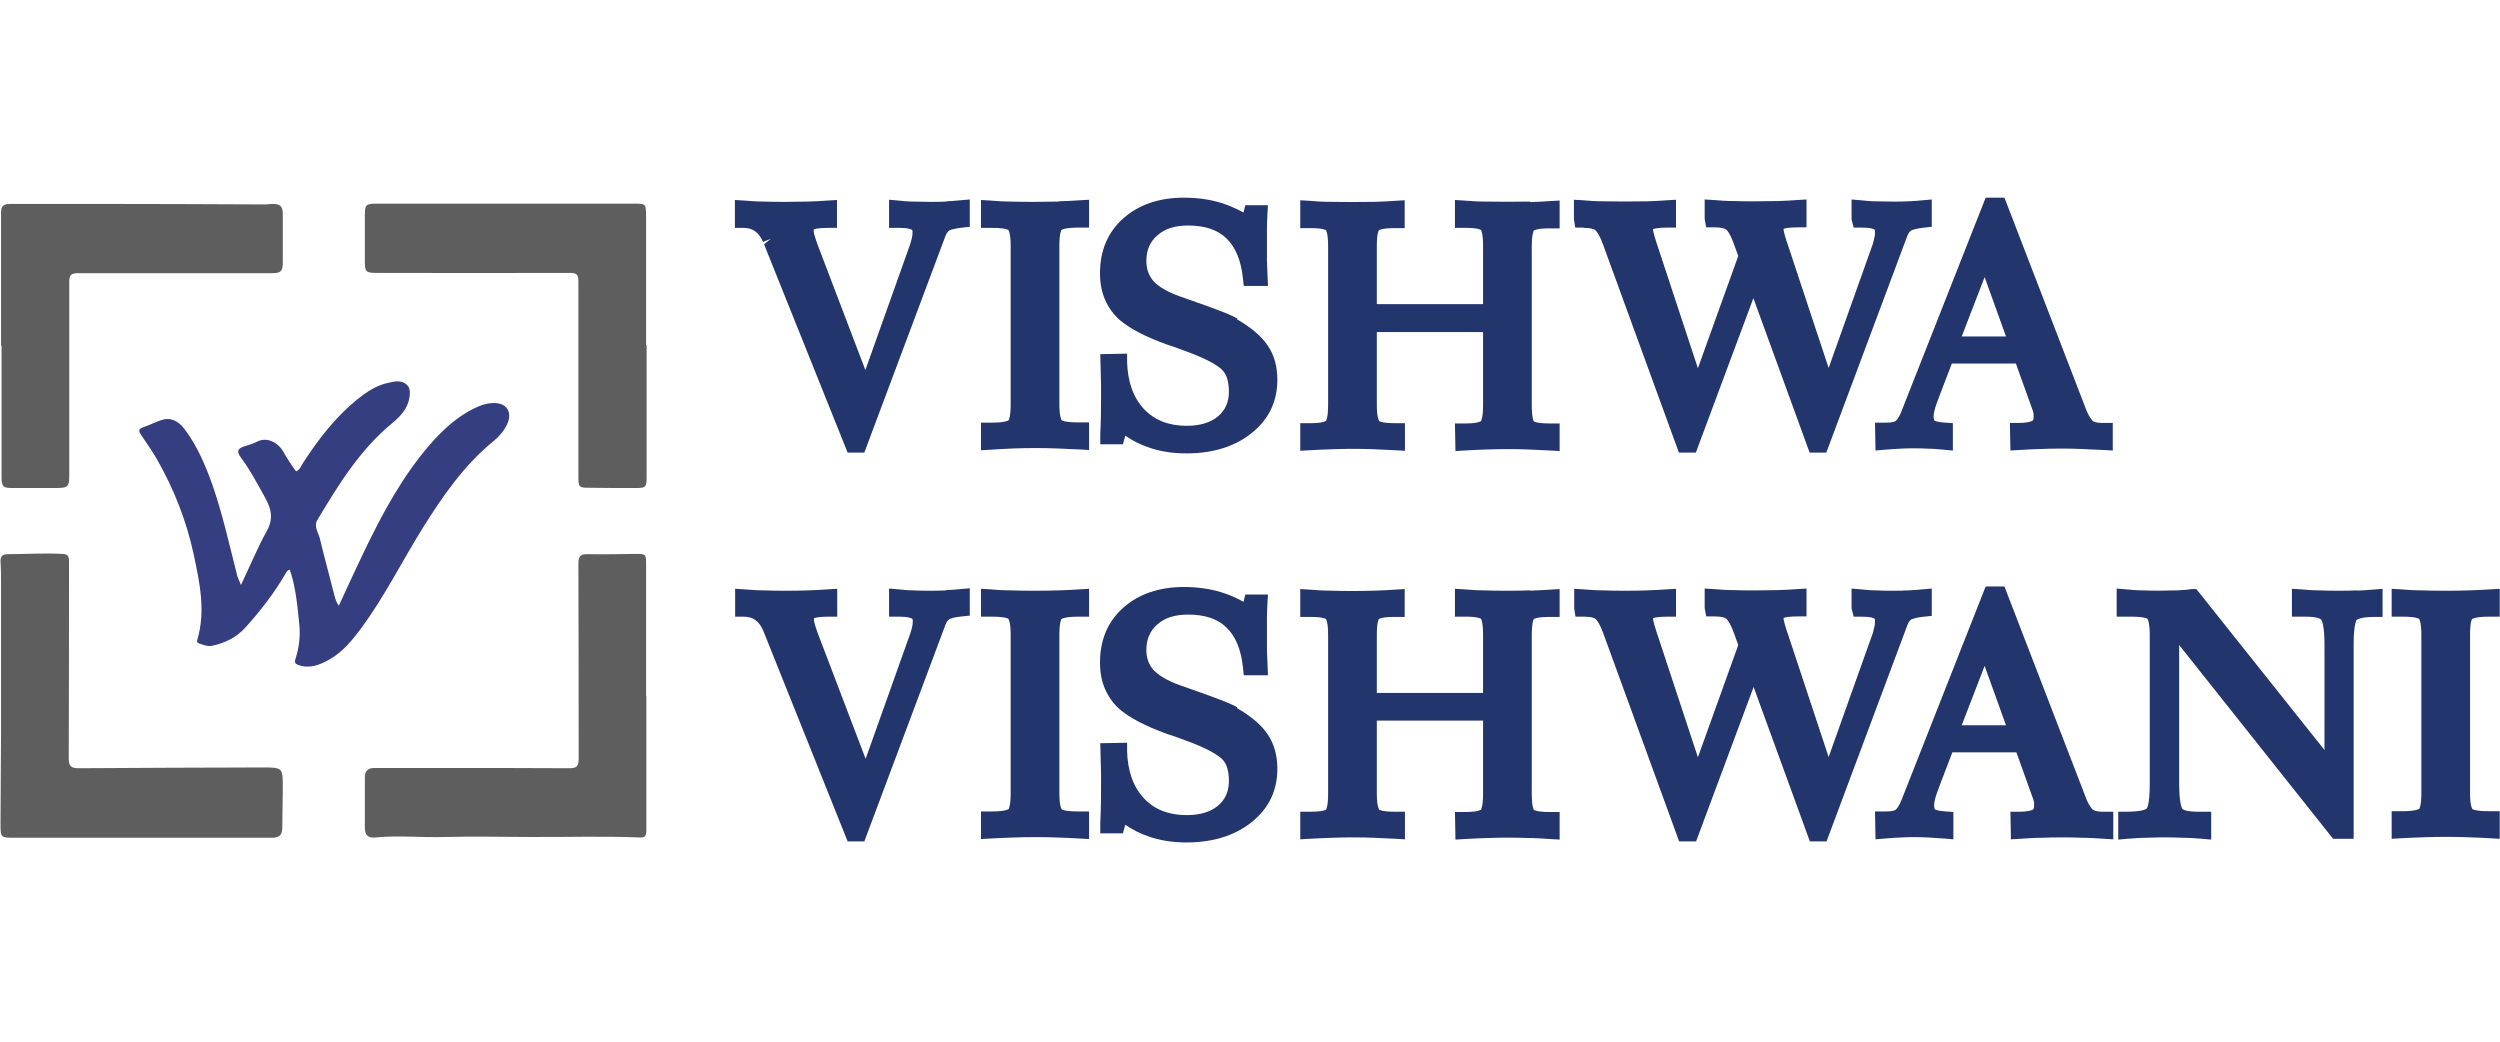
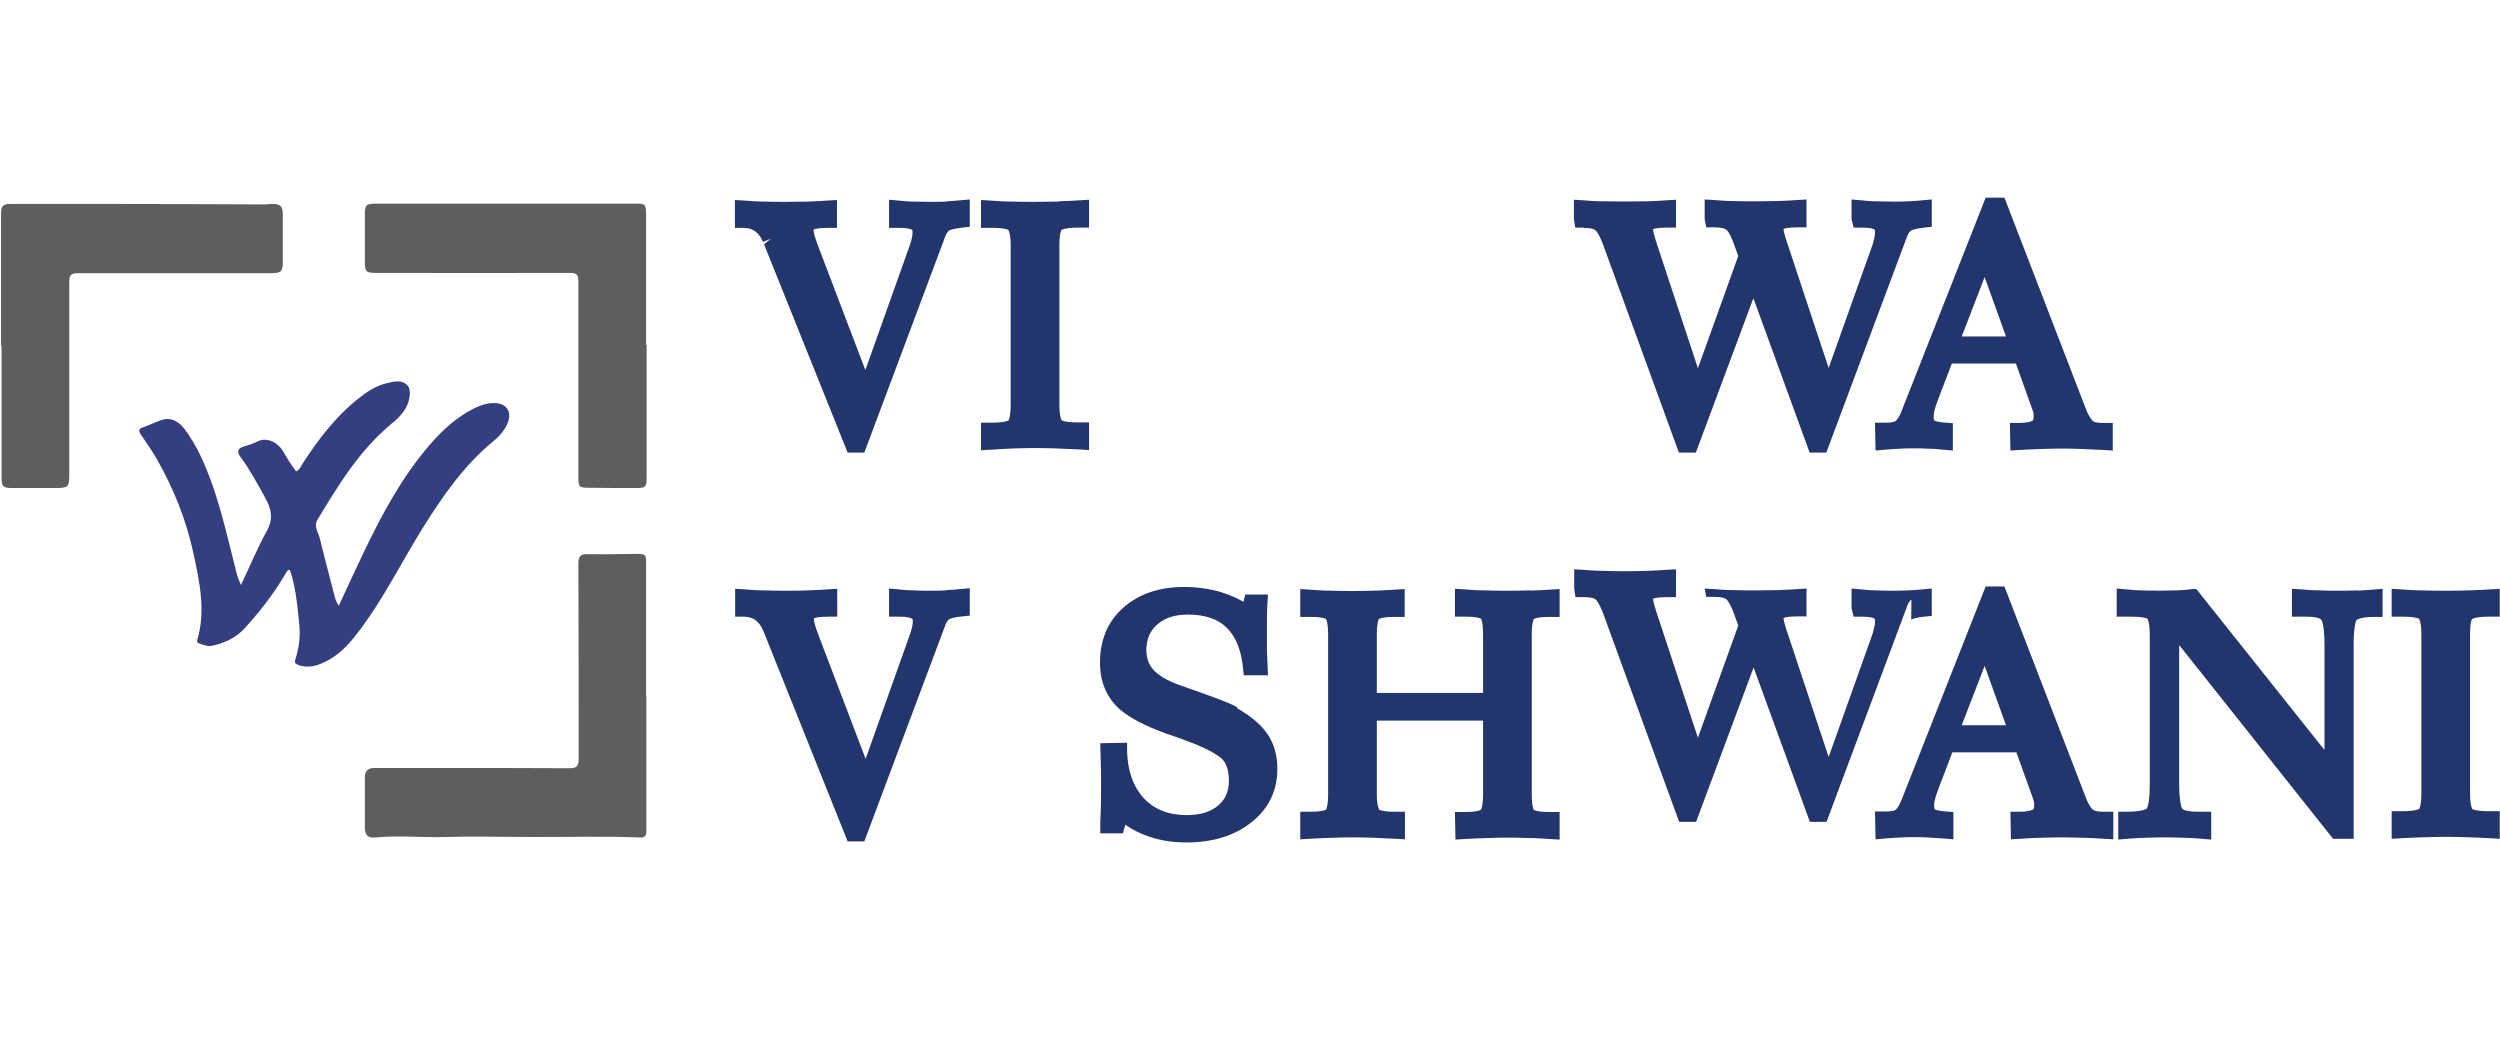
<svg xmlns="http://www.w3.org/2000/svg" id="Layer_1" data-name="Layer 1" width="96" height="40" viewBox="0 0 96 40">
  <defs>
    <style>
      .cls-1 {
        fill: #23356d;
      }

      .cls-1, .cls-2, .cls-3 {
        stroke-width: 0px;
      }

      .cls-2 {
        fill: #5e5e5e;
      }

      .cls-3 {
        fill: #353e81;
      }
    </style>
  </defs>
  <g>
    <path class="cls-1" d="M36.34,7.74c-.39.02-.88.01-1.27,0-.2,0-.39-.02-.58-.04l-.35-.03v1.08h.4c.32,0,.43.05.47.07.02.01.03.02.03.08s0,.14-.02.22c-.02.09-.04.17-.07.26l-1.72,4.83-1.84-4.83c-.05-.14-.09-.26-.12-.37-.03-.12-.03-.18-.02-.2.04-.02.19-.06.57-.06h.32v-1.07l-.34.02c-.24.02-.5.03-.76.04-.53.01-1.18.02-1.72,0-.26,0-.52-.02-.76-.04l-.34-.02v1.07h.32c.37,0,.6.17.76.54l.3-.12h0l-.26.21,3.21,8h.64l3.12-8.33c.04-.1.09-.16.14-.2.04-.02.16-.07.5-.11l.29-.03v-1.05l-.35.03c-.17.02-.36.03-.55.04Z" />
    <path class="cls-1" d="M40.66,7.74c-.58.01-1.28.02-1.84,0-.28,0-.55-.02-.81-.04l-.34-.02v1.07h.42c.52,0,.63.08.63.08,0,0,.09.11.09.6v6.1c0,.5-.08.61-.08.61,0,0-.12.09-.64.09h-.42v1.06l.34-.02c.33-.02.64-.04.93-.05.57-.02,1.08-.02,1.64,0,.28.01.58.03.9.04l.34.02v-1.06h-.42c-.52,0-.63-.08-.63-.08,0,0-.09-.11-.09-.61v-6.1c0-.49.08-.6.08-.6,0,0,.12-.09.64-.09h.42v-1.07l-.34.02c-.26.02-.53.03-.82.04Z" />
-     <path class="cls-1" d="M47.51,12.23c-.18-.11-.58-.27-1.22-.5-.41-.15-.74-.26-.99-.35-.47-.17-.81-.37-1.01-.59-.18-.21-.27-.46-.27-.77,0-.41.14-.74.42-.98.29-.26.68-.38,1.18-.38.64,0,1.13.16,1.47.49.35.33.57.85.64,1.55l.03.28h.93l-.04-.97c0-.2,0-.41,0-.61s0-.41,0-.61c0-.2.01-.4.02-.58l.02-.33h-.87l-.07.28c-.28-.15-.57-.28-.86-.37-.43-.13-.91-.2-1.42-.2-.96,0-1.74.27-2.33.79-.6.53-.9,1.24-.9,2.11,0,.37.06.71.19,1.01.13.3.32.57.57.79.39.33.98.64,1.81.94.12.04.21.07.27.09.05.02.14.05.25.09.71.25,1.2.48,1.48.69.13.09.22.21.28.34.06.15.1.35.1.59,0,.4-.13.71-.41.95-.29.25-.7.37-1.21.37-.69,0-1.23-.21-1.64-.64-.41-.44-.63-1.05-.65-1.82v-.31s-1.03.02-1.03.02l.03,1.15c0,.2,0,.38,0,.55,0,.3,0,.75-.03,1.37v.39h.87l.09-.33c.28.19.57.34.87.44.44.16.93.24,1.48.24,1.01,0,1.85-.26,2.49-.77.67-.53,1-1.22,1-2.06,0-.5-.12-.95-.37-1.31-.24-.36-.63-.69-1.18-1.01Z" />
-     <path class="cls-1" d="M58.76,7.74c-.55.01-1.23.01-1.77,0-.27,0-.53-.02-.78-.04l-.34-.02v1.07h.42c.47,0,.58.08.58.08,0,0,.08.11.08.61v2.24h-4.08v-2.24c0-.5.08-.6.08-.6,0,0,.11-.08.58-.08h.41v-1.07l-.34.02c-.25.02-.52.03-.79.04-.56.01-1.22.01-1.76,0-.27,0-.53-.02-.78-.04l-.34-.02v1.07h.41c.47,0,.58.08.58.08,0,0,.08.12.08.61v6.1c0,.5-.08.61-.08.61,0,0-.11.09-.58.09h-.41v1.06l.34-.02c.33-.02.63-.03.91-.04.54-.02,1.03-.02,1.57,0,.27.01.56.03.86.04l.34.02v-1.06h-.41c-.47,0-.58-.08-.58-.08,0,0-.09-.12-.09-.61v-2.81h4.08v2.81c0,.5-.08.61-.08.61,0,0-.1.09-.58.09h-.42l.02,1.06.33-.02c.31-.02.61-.03.89-.04.57-.02,1.05-.02,1.58,0,.27.01.56.03.86.04l.34.02v-1.06h-.41c-.47,0-.58-.08-.58-.08,0,0-.08-.11-.08-.62v-6.1c0-.49.08-.61.08-.61,0,0,.11-.08.58-.08h.41v-1.07l-.34.02c-.25.02-.52.03-.79.04Z" />
    <path class="cls-1" d="M60.81,8.75c.29,0,.41.05.45.09.02.01.13.11.29.53l2.92,8.01h.65l2.21-5.93,2.16,5.93h.64l3.11-8.32c.04-.1.09-.17.15-.21.04-.02.16-.07.5-.11l.29-.03v-1.05s-.34.03-.34.03c-.18.02-.36.03-.55.04-.38.02-.86.01-1.26,0-.2,0-.39-.02-.58-.04l-.35-.03v.76l.08.32h.32c.33,0,.44.05.47.07.02.01.03.02.03.08s0,.14-.02.22c-.02.09-.04.18-.06.25l-1.7,4.77-1.58-4.77-.03-.08c-.12-.38-.13-.49-.12-.49.04-.02.18-.06.56-.06h.32v-1.07l-.34.02c-.24.02-.49.03-.76.04-.53.01-1.18.02-1.71,0-.26,0-.52-.02-.76-.04l-.34-.02v.75l.06.32h.32c.28,0,.4.05.45.09.02.01.13.11.29.54l.17.47-1.55,4.31-1.57-4.76-.03-.09c-.12-.38-.13-.49-.12-.49.04-.02.18-.06.56-.06h.32v-1.07l-.34.02c-.24.02-.49.03-.76.04-.54.01-1.19.01-1.72,0-.26,0-.51-.02-.76-.04l-.34-.02v.75l.05.32h.32Z" />
    <path class="cls-1" d="M80.36,16.16s-.12-.11-.24-.4l-3.15-8.17h-.72l-3.22,8.17c-.11.3-.21.38-.23.4-.04.03-.13.07-.36.07h-.44l.02,1.07.34-.03c.21-.02.41-.03.6-.04.36-.02.69-.02,1.08,0,.19,0,.4.02.61.04l.34.03v-1.05s-.29-.02-.29-.02c-.33-.02-.42-.08-.42-.08,0,0-.03-.05-.03-.15,0-.07.01-.16.04-.26.03-.13.11-.34.22-.63l.44-1.15h2.46l.66,1.84s.01.05.02.09c0,.04,0,.09,0,.14,0,.1-.03.11-.05.13-.04.02-.16.08-.53.08h-.33l.02,1.06.33-.02c.3-.02.59-.03.87-.04.54-.02,1-.02,1.53,0,.27.01.55.03.86.04l.34.02v-1.06h-.42c-.22,0-.32-.05-.36-.08ZM75.33,12.92l.88-2.28.82,2.28h-1.7Z" />
    <path class="cls-1" d="M36.34,22.67c-.39.02-.88.02-1.27,0-.2,0-.39-.02-.58-.04l-.35-.03v1.08h.4c.31,0,.43.05.47.07.02.01.04.02.04.08s0,.14-.02.22c-.02.09-.04.17-.07.26l-1.72,4.83-1.84-4.83c-.05-.14-.09-.26-.12-.37-.03-.12-.03-.18-.02-.2.04-.02.19-.06.57-.06h.32v-1.07l-.34.02c-.24.02-.5.03-.76.04-.53.02-1.19.02-1.72,0-.26,0-.52-.02-.76-.04l-.34-.02v1.07h.32c.37,0,.6.17.76.54l3.24,8.09h.64l3.12-8.33c.04-.1.09-.17.14-.2.04-.02.16-.08.5-.11l.29-.03v-1.05l-.35.03c-.17.02-.36.03-.55.04Z" />
-     <path class="cls-1" d="M40.66,22.67c-.58.02-1.28.02-1.84,0-.28,0-.55-.02-.81-.04l-.34-.02v1.07h.42c.52,0,.63.08.63.08,0,0,.09.11.09.6v6.1c0,.5-.08.61-.08.61,0,0-.12.09-.64.09h-.42v1.06l.34-.02c.33-.02.64-.03.93-.04.57-.02,1.08-.02,1.64,0,.28.01.58.02.9.04l.34.02v-1.06h-.42c-.52,0-.63-.08-.63-.08,0,0-.09-.11-.09-.61v-6.1c0-.49.08-.6.08-.6,0,0,.12-.09.64-.09h.42v-1.07l-.34.02c-.26.02-.53.03-.82.04Z" />
    <path class="cls-1" d="M47.51,27.16c-.18-.11-.58-.27-1.22-.5-.41-.15-.74-.26-.99-.35-.47-.17-.81-.37-1.01-.59-.18-.2-.27-.46-.27-.76,0-.41.14-.74.42-.98.29-.26.68-.38,1.18-.38.64,0,1.13.16,1.47.49.35.33.57.85.64,1.55l.03.29h.93l-.04-.97c0-.2,0-.41,0-.61s0-.41,0-.61c0-.2.01-.4.02-.58l.02-.33h-.87l-.07.28c-.28-.16-.57-.28-.86-.37-.43-.13-.91-.2-1.42-.2-.96,0-1.74.27-2.33.79-.6.53-.9,1.24-.9,2.11,0,.37.06.71.19,1.01.13.3.32.57.57.79.39.33.98.64,1.81.94.12.04.21.07.27.09.05.02.14.05.25.09.71.25,1.2.48,1.48.69.13.09.22.2.28.34.06.15.1.35.1.59,0,.4-.13.71-.41.95-.29.25-.7.37-1.21.37-.69,0-1.23-.21-1.64-.64-.41-.44-.63-1.05-.65-1.82v-.32s-1.03.02-1.03.02l.03,1.15c0,.2,0,.38,0,.55,0,.3,0,.75-.03,1.37v.39h.87l.09-.33c.28.19.57.34.87.44.44.16.94.24,1.48.24,1.01,0,1.85-.26,2.49-.77.67-.53,1-1.22,1-2.06,0-.5-.12-.95-.37-1.32-.24-.36-.63-.69-1.18-1.01Z" />
    <path class="cls-1" d="M58.76,22.67c-.55.02-1.23.02-1.77,0-.27,0-.53-.02-.78-.04l-.34-.02v1.07h.42c.47,0,.58.08.58.08,0,0,.08.11.08.61v2.24h-4.08v-2.24c0-.5.08-.6.08-.6,0,0,.11-.08.58-.08h.41v-1.07l-.34.02c-.25.02-.52.03-.79.04-.56.02-1.22.02-1.76,0-.27,0-.53-.02-.78-.04l-.34-.02v1.07h.41c.47,0,.58.08.58.08,0,0,.08.12.08.61v6.1c0,.5-.08.61-.08.61,0,0-.11.08-.58.08h-.41v1.06l.34-.02c.33-.02.63-.03.91-.04.54-.02,1.03-.02,1.57,0,.27.01.56.03.86.04l.34.02v-1.06h-.41c-.47,0-.58-.08-.58-.08,0,0-.09-.12-.09-.61v-2.81h4.08v2.81c0,.5-.08.61-.08.61,0,0-.1.09-.58.09h-.42l.02,1.06.33-.02c.31-.02.61-.03.89-.04.57-.02,1.06-.02,1.58,0,.27,0,.56.02.86.04l.34.02v-1.06h-.41c-.47,0-.58-.08-.58-.08,0,0-.08-.11-.08-.62v-6.1c0-.5.08-.61.08-.61,0,0,.11-.08.58-.08h.41v-1.07l-.34.02c-.25.02-.52.03-.79.04Z" />
-     <path class="cls-1" d="M73.39,23.79s.16-.08.5-.11l.29-.03v-1.05s-.34.03-.34.03c-.18.02-.36.03-.55.04-.38.02-.86.02-1.26,0-.2,0-.39-.02-.58-.04l-.35-.03v.76l.08.32h.32c.33,0,.44.05.47.07.02.01.03.02.03.08s0,.14-.02.22c-.02.09-.04.18-.06.25l-1.7,4.77-1.58-4.77-.03-.08c-.12-.38-.13-.49-.12-.49.04-.02.18-.06.56-.06h.32v-1.07l-.34.02c-.24.02-.49.03-.76.04-.53.01-1.18.02-1.71,0-.26,0-.52-.02-.76-.04l-.34-.02v.75l.06.32h.32c.28,0,.4.05.45.09.02.02.13.11.29.54l.17.47-1.55,4.31-1.57-4.76-.03-.09c-.12-.38-.13-.49-.12-.49.04-.02.18-.06.56-.06h.32v-1.07l-.34.02c-.24.02-.49.03-.76.04-.54.02-1.19.02-1.71,0-.26,0-.51-.02-.76-.04l-.34-.02v.75l.05.32h.32c.29,0,.41.05.45.09.02.01.13.11.29.53l2.92,8.01h.65l2.21-5.93,2.16,5.93h.64l3.11-8.32c.04-.1.09-.17.15-.21Z" />
+     <path class="cls-1" d="M73.39,23.79s.16-.08.5-.11l.29-.03v-1.05s-.34.03-.34.03c-.18.02-.36.03-.55.04-.38.02-.86.02-1.26,0-.2,0-.39-.02-.58-.04l-.35-.03v.76l.08.32h.32c.33,0,.44.05.47.07.02.01.03.02.03.08s0,.14-.02.22c-.02.09-.04.18-.06.25l-1.7,4.77-1.58-4.77-.03-.08c-.12-.38-.13-.49-.12-.49.04-.02.18-.06.56-.06h.32v-1.07l-.34.02c-.24.02-.49.03-.76.04-.53.01-1.18.02-1.71,0-.26,0-.52-.02-.76-.04l-.34-.02l.06.32h.32c.28,0,.4.05.45.09.02.02.13.11.29.54l.17.47-1.55,4.31-1.57-4.76-.03-.09c-.12-.38-.13-.49-.12-.49.04-.02.18-.06.56-.06h.32v-1.07l-.34.02c-.24.02-.49.03-.76.04-.54.02-1.19.02-1.71,0-.26,0-.51-.02-.76-.04l-.34-.02v.75l.05.32h.32c.29,0,.41.05.45.09.02.01.13.11.29.53l2.92,8.01h.65l2.21-5.93,2.16,5.93h.64l3.11-8.32c.04-.1.09-.17.15-.21Z" />
    <path class="cls-1" d="M80.36,31.09s-.12-.11-.24-.4l-3.15-8.17h-.72l-3.22,8.17c-.11.29-.21.38-.23.4-.04.03-.13.07-.36.07h-.44l.02,1.07.35-.03c.21-.02.41-.03.6-.04.36-.02.69-.02,1.08,0,.19.01.4.03.61.04l.35.03v-1.05s-.29-.02-.29-.02c-.33-.02-.42-.08-.42-.08,0,0-.03-.05-.03-.15,0-.07.01-.16.04-.26.03-.12.11-.34.22-.63l.44-1.15h2.46l.66,1.84s.01.05.02.09c0,.04,0,.09,0,.14,0,.1-.03.11-.05.13-.04.02-.16.08-.53.08h-.33l.02,1.06.34-.02c.3-.02.59-.04.86-.04.54-.02,1-.02,1.53,0,.27,0,.55.02.86.04l.34.02v-1.06h-.42c-.23,0-.32-.05-.36-.08ZM75.33,27.85l.88-2.28.82,2.28h-1.7Z" />
    <path class="cls-1" d="M90.53,22.67c-.45.02-1.02.02-1.49,0-.23,0-.46-.02-.69-.04l-.34-.02v1.07h.52c.49,0,.6.1.61.12,0,0,.12.16.12.94v4.06l-4.92-6.18h-.17c-.18.03-.37.04-.57.05-.4.01-.91.02-1.35,0-.21,0-.42-.02-.62-.04l-.35-.03v1.08h.55c.52,0,.63.08.63.08,0,0,.09.11.09.61v5.75c0,.78-.11.93-.12.93-.01.01-.14.12-.77.12h-.32v1.07l.34-.03c.27-.02.53-.04.77-.04.48-.02.89-.02,1.36,0,.24,0,.49.02.76.04l.34.03v-1.07h-.51c-.49,0-.6-.1-.6-.11,0,0-.12-.16-.12-.95v-5.34l5.91,7.44h.79v-7.48c0-.77.11-.92.11-.92.01-.01.14-.12.69-.12h.31v-1.08l-.35.03c-.2.02-.41.03-.63.04Z" />
    <path class="cls-1" d="M94.93,23.77s.12-.09.64-.09h.42v-1.07l-.34.02c-.26.02-.53.03-.82.04-.58.02-1.28.02-1.84,0-.28,0-.55-.02-.81-.04l-.34-.02v1.07h.42c.52,0,.63.08.63.08,0,0,.09.11.09.6v6.1c0,.5-.08.6-.08.6,0,0-.12.09-.64.09h-.42v1.06l.34-.02c.33-.02.64-.03.93-.04.57-.02,1.08-.02,1.64,0,.28.01.58.02.9.04l.34.02v-1.06h-.42c-.52,0-.63-.08-.63-.08,0,0-.09-.11-.09-.61v-6.1c0-.49.08-.6.08-.6Z" />
  </g>
  <g>
    <path class="cls-3" d="M9.25,22.47c.35-.73.63-1.42.99-2.07.27-.48.18-.86-.06-1.29-.29-.52-.57-1.06-.93-1.54-.17-.23-.13-.35.13-.43.17-.05.34-.1.49-.18.41-.21.83.07,1,.37.15.26.31.52.5.77.15-.06.19-.21.27-.33.58-.89,1.22-1.73,2.05-2.41.37-.3.75-.56,1.22-.66.26-.06.55-.13.76.13.13.16.06.59-.09.84-.13.23-.32.42-.52.58-1.24,1.02-2.06,2.36-2.87,3.71-.16.26.05.51.1.75.17.72.37,1.43.55,2.15.03.13.07.26.17.4.33-.72.65-1.41.98-2.1.7-1.45,1.46-2.87,2.53-4.1.49-.56,1.03-1.06,1.71-1.39.21-.1.43-.18.67-.19.54-.04.8.33.57.82-.12.25-.3.46-.51.63-1.14.93-1.96,2.12-2.73,3.35-.79,1.27-1.46,2.62-2.35,3.83-.35.47-.72.93-1.24,1.22-.36.2-.74.36-1.17.21-.14-.05-.17-.09-.12-.25.14-.44.19-.89.14-1.34-.07-.69-.13-1.39-.36-2.07-.11.01-.14.11-.19.19-.43.73-.95,1.4-1.52,2.03-.34.38-.79.6-1.29.7-.17.03-.33-.04-.48-.09-.08-.03-.1-.07-.07-.15.32-1.1.09-2.18-.14-3.26-.28-1.31-.77-2.55-1.44-3.71-.18-.31-.39-.6-.59-.9-.09-.13-.1-.22.08-.28.24-.08.47-.2.71-.28.33-.11.63.01.89.35.48.64.79,1.37,1.06,2.12.4,1.15.66,2.33.96,3.51.03.1.08.2.15.37Z" />
-     <path class="cls-2" d="M5.42,32.17c-1.61,0-3.23,0-4.84,0-.56,0-.56,0-.56-.55,0-1.19.02-2.38.02-3.57,0-1.87,0-3.74,0-5.61,0-.29,0-.58-.02-.87-.01-.2.07-.29.27-.29.7,0,1.41-.05,2.11-.01.2.01.25.08.25.28,0,2.52,0,5.04-.01,7.57,0,.29.08.38.38.38,2.35-.02,4.69-.02,7.04-.03.8,0,.8,0,.8.8,0,.5-.02,1.01-.02,1.51,0,.29-.12.39-.41.39-1.67,0-3.34,0-5.01,0Z" />
    <path class="cls-2" d="M.04,13.27c0-1.71,0-3.41,0-5.12,0-.33.21-.32.43-.32,1.03,0,2.05,0,3.08,0,2.22,0,4.44.01,6.66.02.08,0,.16-.02.23-.02.32,0,.42.08.42.4,0,.61,0,1.22,0,1.83,0,.36-.07.43-.43.43-2.47,0-4.95,0-7.42,0-.26,0-.35.05-.35.33,0,2.42,0,4.85,0,7.27,0,0,0,.02,0,.03,0,.61,0,.62-.63.62-.53,0-1.06,0-1.58,0-.33,0-.39-.07-.39-.4,0-1.69,0-3.38,0-5.06Z" />
    <path class="cls-2" d="M24.82,26.71c0,1.74,0,3.47,0,5.21,0,.17-.06.25-.24.24-1.42-.06-2.83-.01-4.25-.02-1.08,0-2.15-.03-3.23,0-.9.03-1.79-.07-2.69.02-.3.03-.4-.11-.4-.38,0-.64,0-1.28,0-1.92,0-.26.12-.37.37-.37.82,0,1.64,0,2.46,0,1.67,0,3.34,0,5.02.01.29,0,.36-.08.36-.36,0-2.5,0-5.01-.01-7.51,0-.29.1-.36.37-.35.6.01,1.19,0,1.79-.01.45,0,.44,0,.44.44,0,1.67,0,3.34,0,5.01,0,0,0,0,0,0Z" />
    <path class="cls-2" d="M24.83,13.25c0,1.7,0,3.4,0,5.09,0,.35-.03.4-.38.4-.62,0-1.23,0-1.85-.01-.37,0-.39-.04-.39-.41,0-2.5,0-5.01,0-7.51,0-.25-.05-.33-.32-.33-2.46.01-4.93,0-7.39,0-.47,0-.49-.03-.49-.5,0-.56,0-1.13,0-1.69,0-.43.03-.47.46-.47,1.89,0,3.77,0,5.66,0,1.38,0,2.76,0,4.13,0,.03,0,.06,0,.09,0,.45,0,.45,0,.46.45,0,1.66,0,3.32,0,4.98,0,0,.01,0,.02,0Z" />
  </g>
</svg>